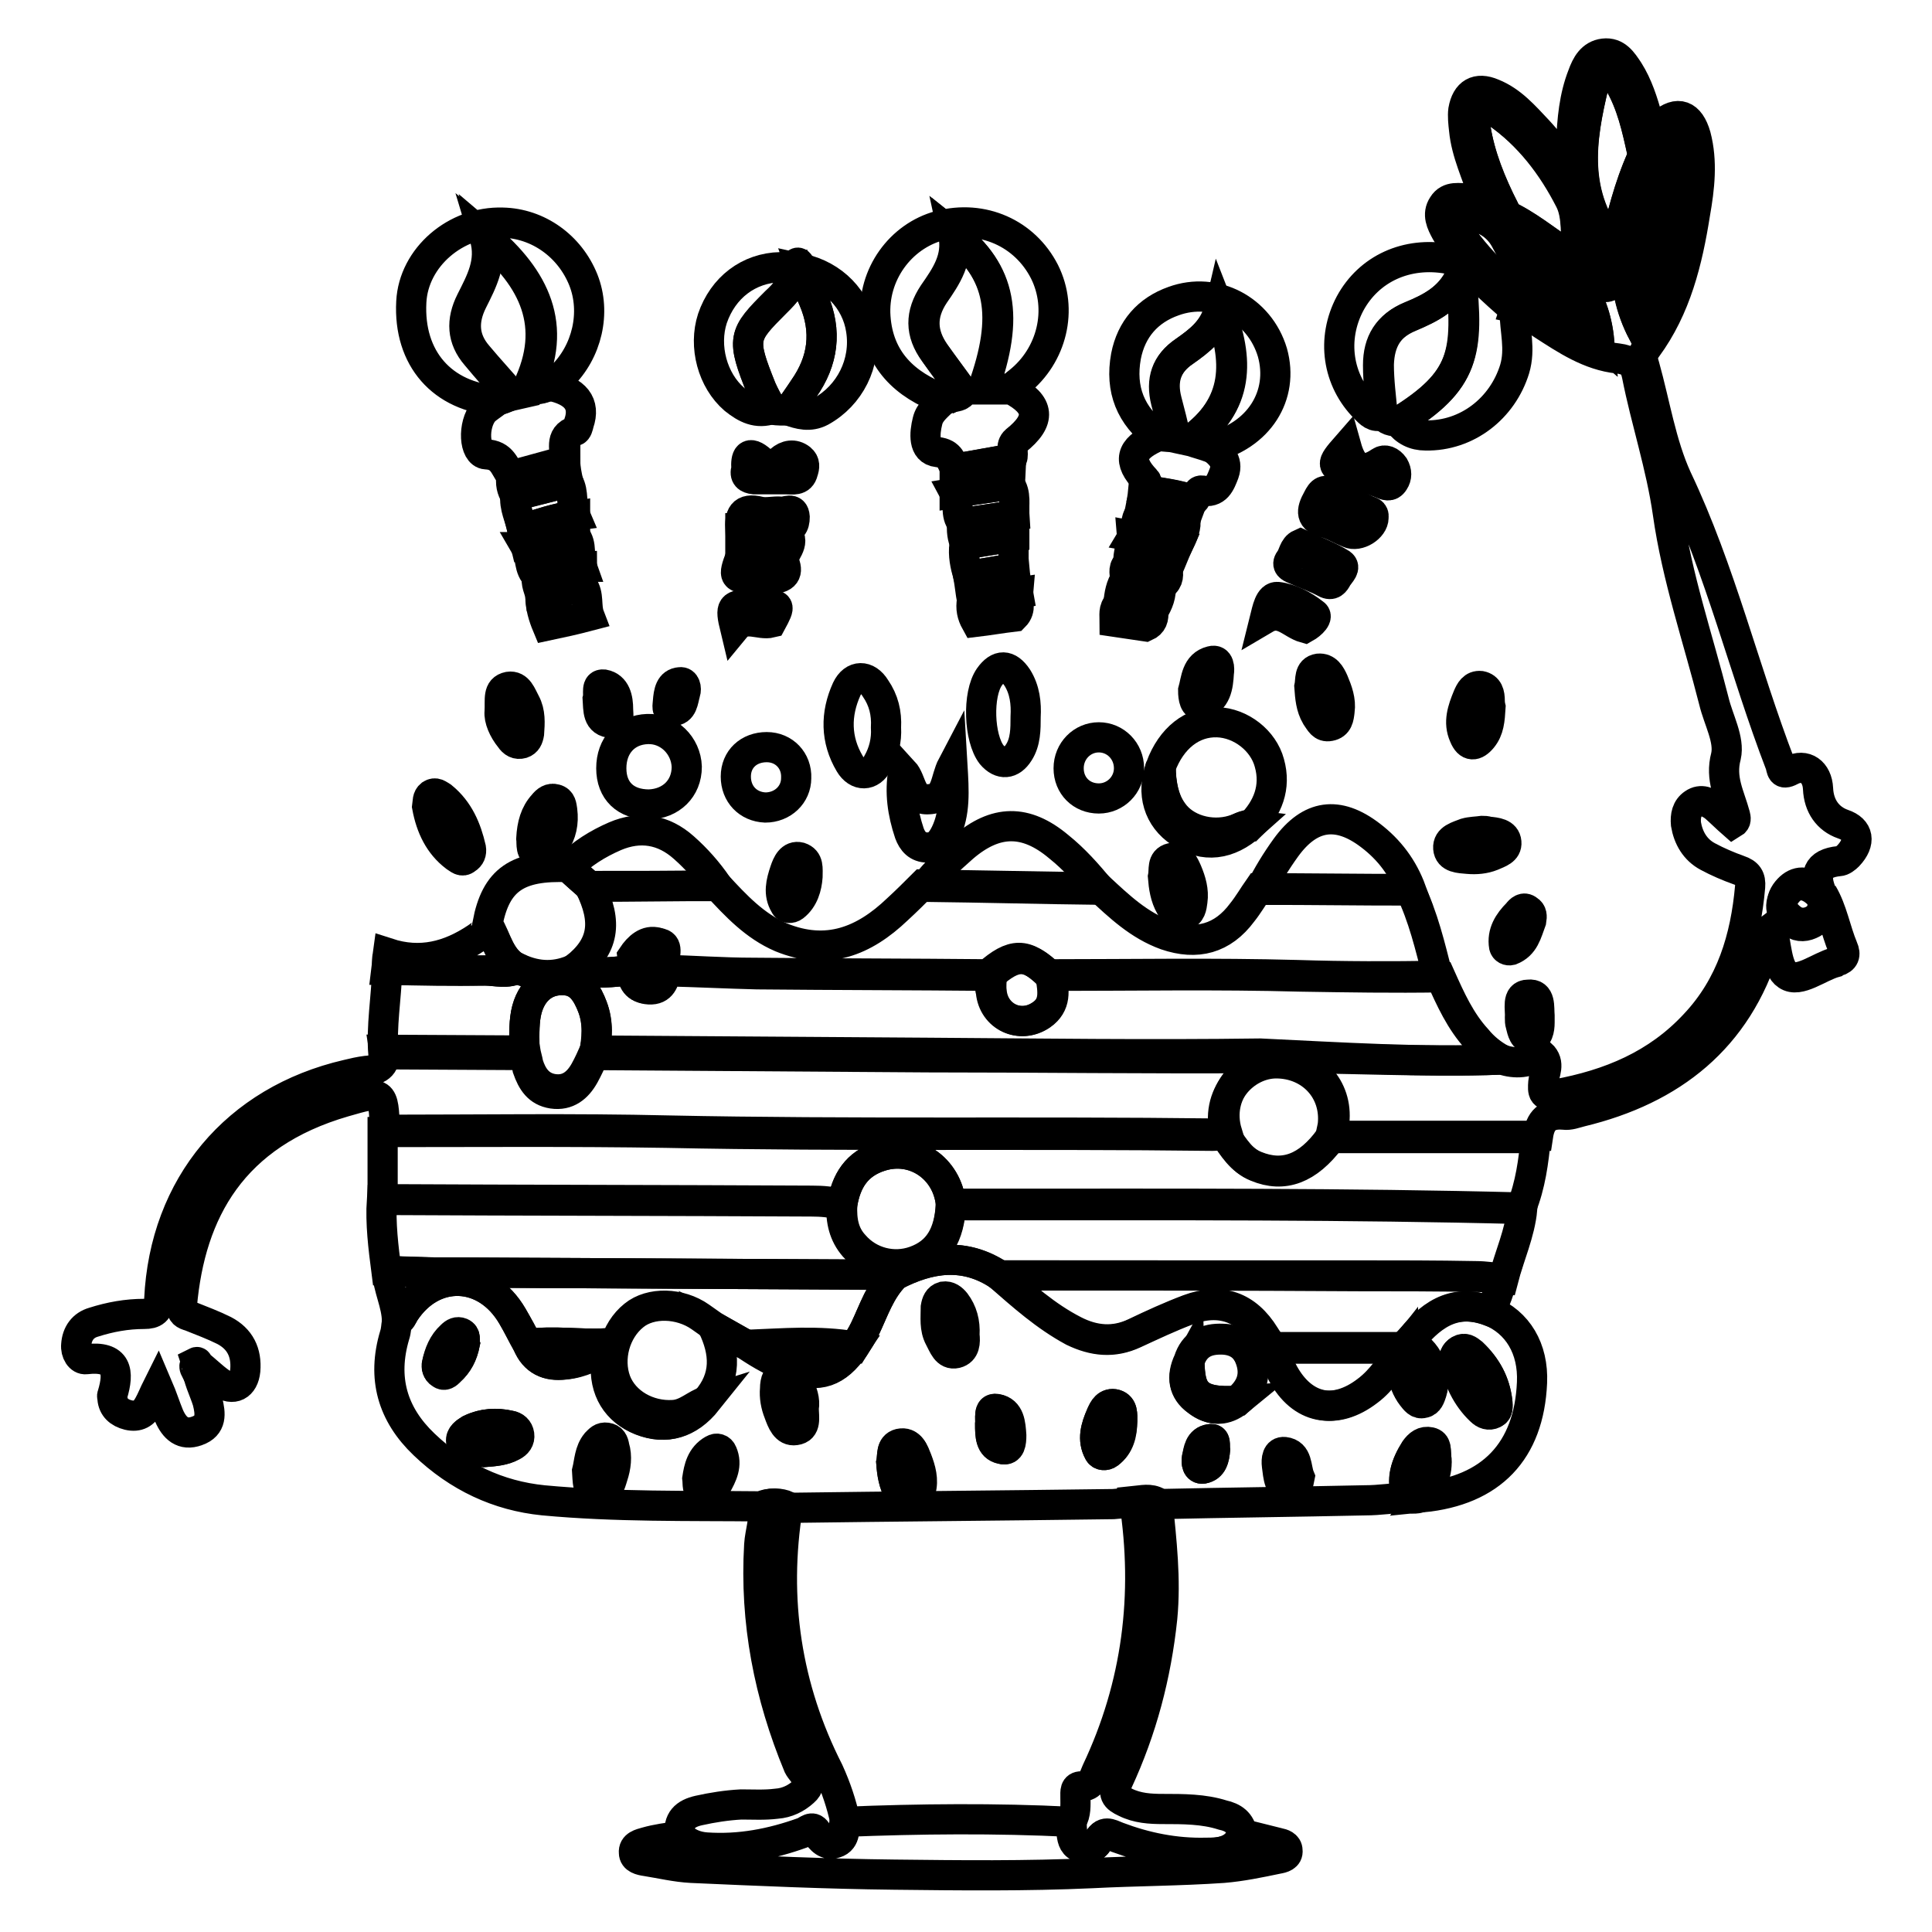
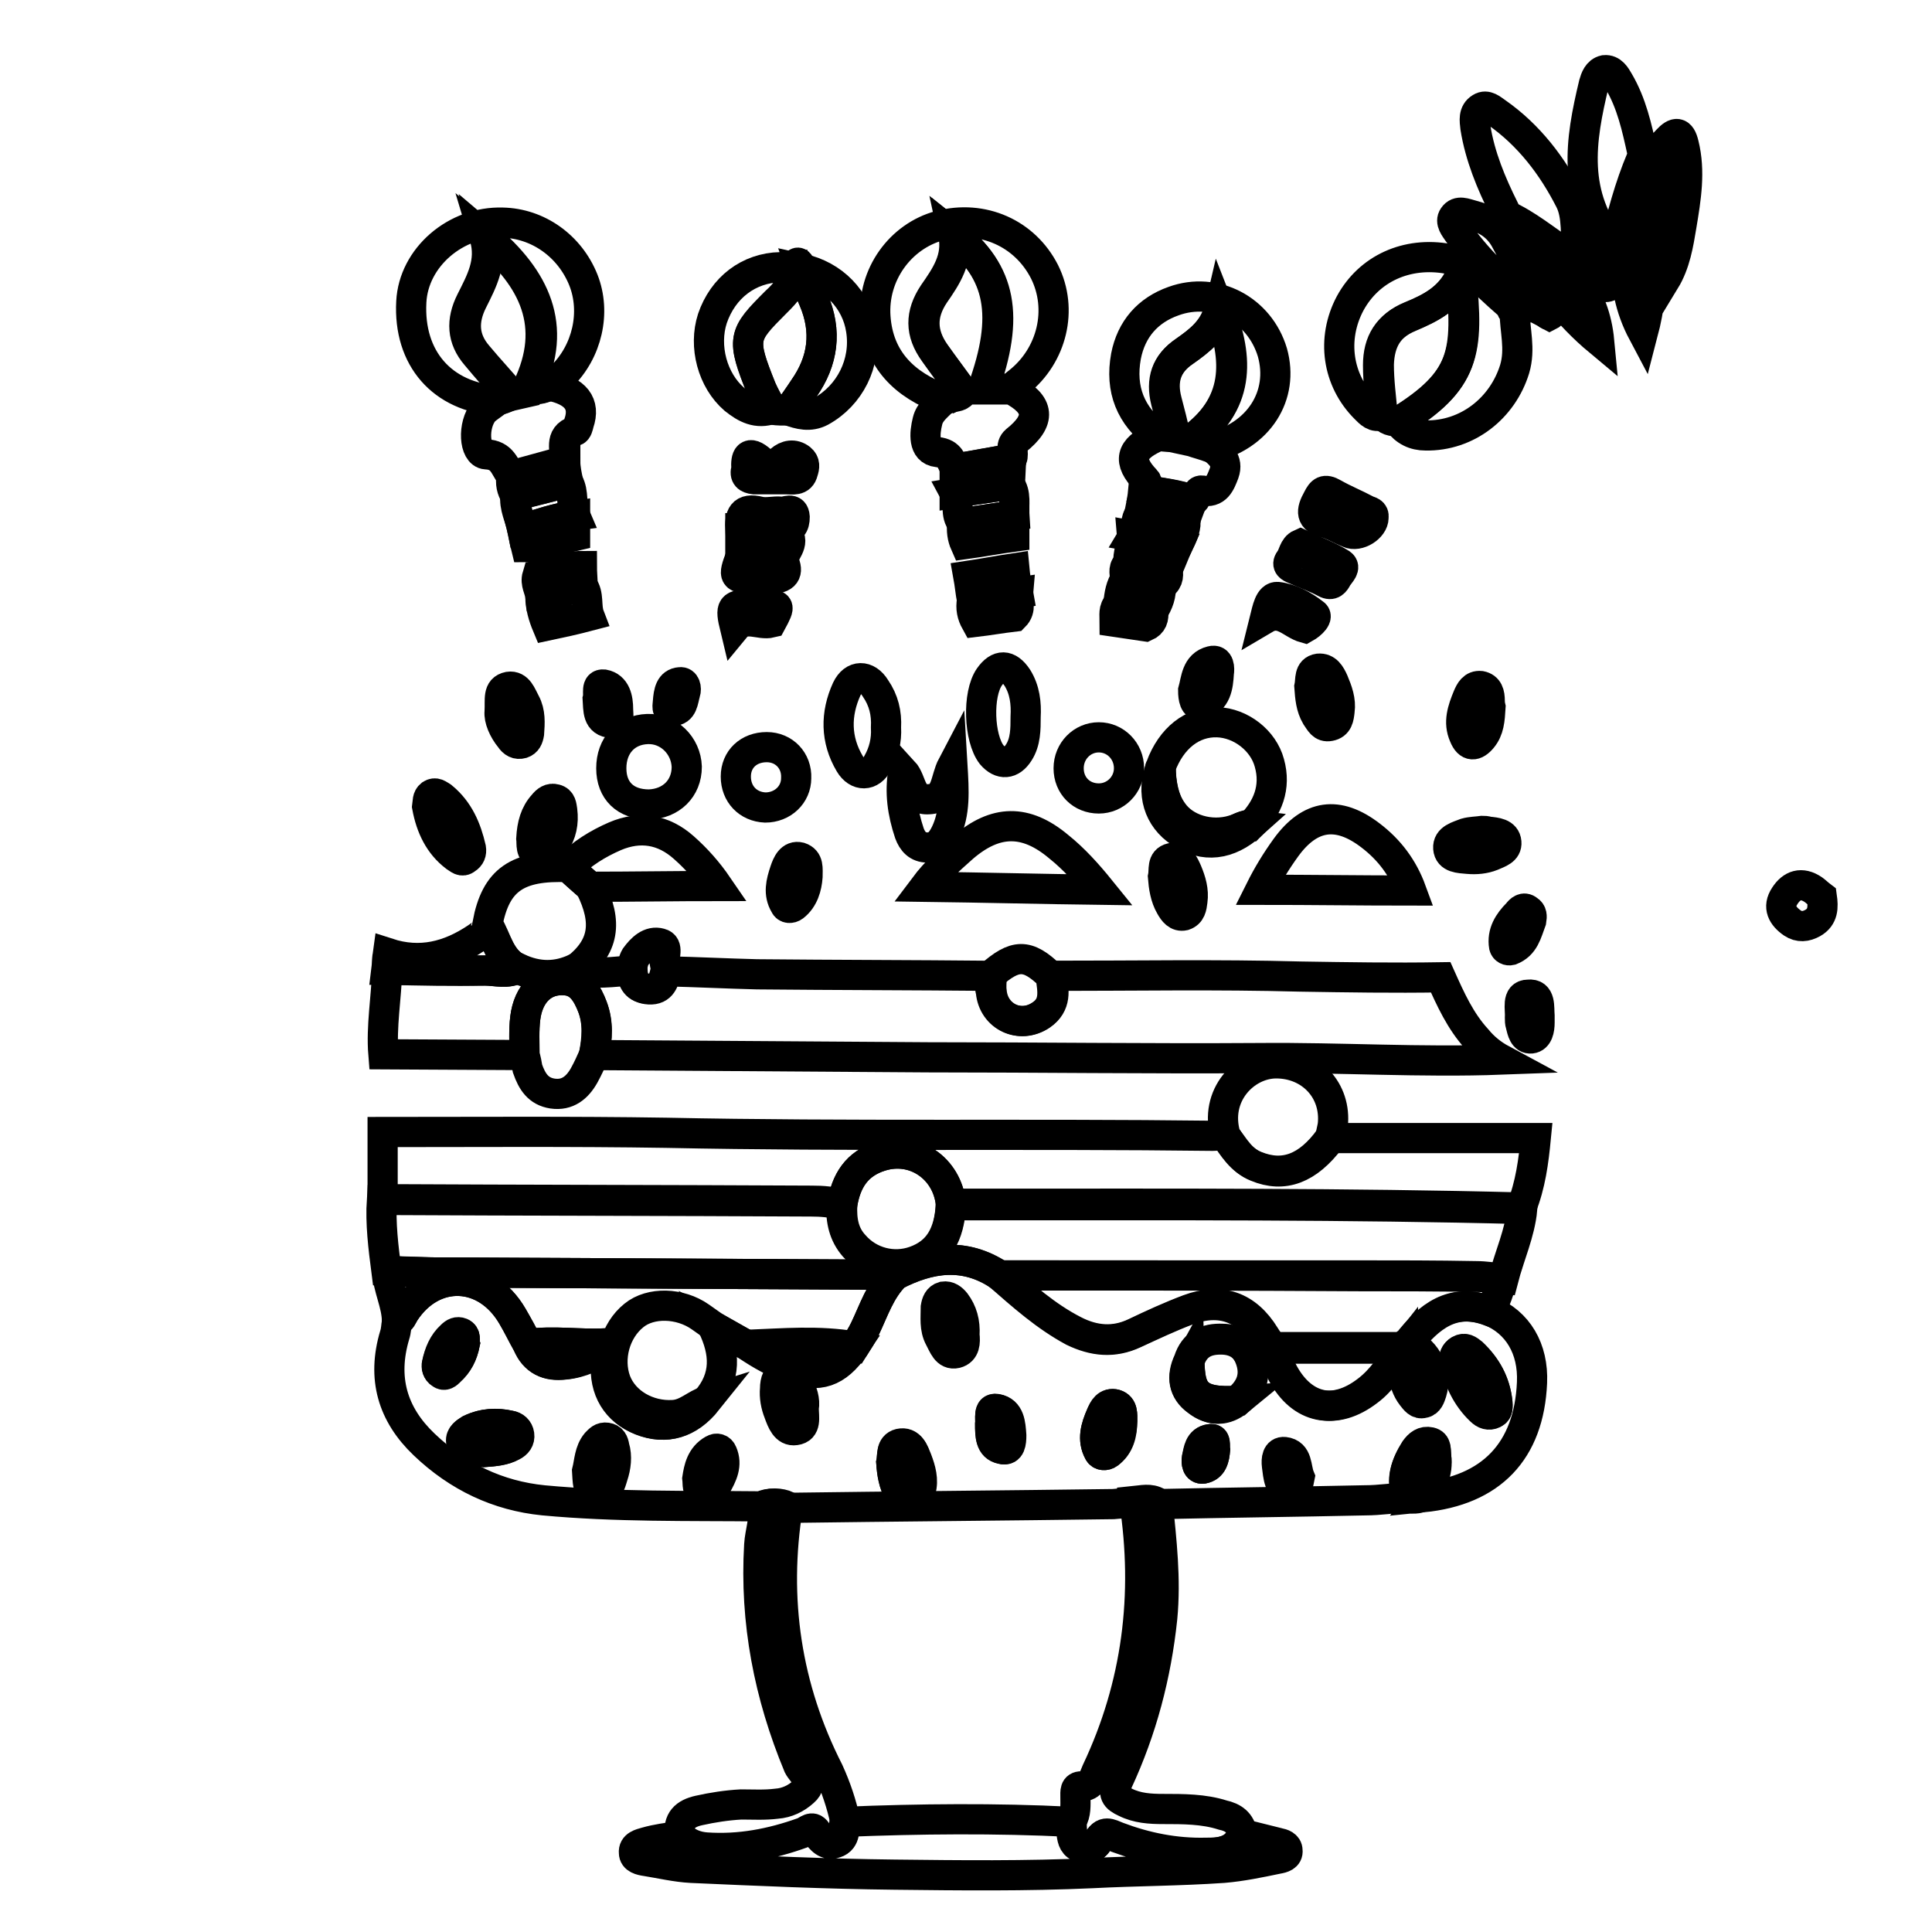
<svg xmlns="http://www.w3.org/2000/svg" version="1.1" x="0px" y="0px" viewBox="0 0 256 256" enable-background="new 0 0 256 256" xml:space="preserve">
  <g>
-     <path stroke-width="4" fill-opacity="0" stroke="#000000" d="M199,140.4c1.8,0.6,3.6,0.5,5.2-0.7c1.3,1.2,0.4,2.5,0.3,3.7c-0.1,1.3-0.1,2,1.7,1.6 c7.1-1.3,13.4-3.9,18.4-9.3c4.8-5.1,6.7-11.4,7.3-18.2c0.1-1.2-0.3-1.8-1.5-2.2c-1.4-0.5-2.8-1.1-4.1-1.8c-1.7-0.9-2.6-2.5-2.9-4.3 c-0.1-1.1,0.1-2.1,1-2.7c1-0.7,2-0.2,2.8,0.4c0.8,0.7,1.6,1.5,2.4,2.2c0.5-0.3,0.4-0.7,0.3-1.1c-0.7-2.6-2-4.8-1.2-7.8 c0.5-2.2-1-4.8-1.6-7.3c-2.1-8.3-4.9-16.4-6.1-24.9c-0.9-6.3-2.9-12.2-4.1-18.3c-0.3-1.5-1-2-2.5-2.2c-3.8-0.4-6.9-2.5-10-4.5 c-1.2-0.7-2.1-1.9-3.6-2.2c0.1-0.3-0.1-0.5-0.4-0.5c-2.2-2.1-4.5-4.2-6.7-6.2c-0.7-1.1-1.4-2.2-2.1-3.4c-0.6-1.1-1.2-2.3-0.4-3.5 c0.8-1.3,2.2-0.9,3.4-0.9c0.5,0,1.1,0.1,1.6,0.2c0.2,0,0.4,0,0.6,0c-0.1-0.2-0.1-0.3-0.2-0.5c-0.9-2.9-2.3-5.7-2.6-8.8 c-0.1-0.9-0.2-1.8-0.1-2.6c0.4-2.3,1.8-3.1,3.9-2.2c2.5,1,4.2,3,6,4.9c1.3,1.4,2.4,2.9,3.7,4.4c0.9-0.9,0.7-1.8,0.7-2.7 c0.1-3.1,0.4-6.2,1.5-9c0.5-1.4,1.2-2.7,2.8-2.9c1.7-0.2,2.5,1.1,3.3,2.3c1.2,1.9,1.9,4.1,2.5,6.3c0.3,1.2,0.5,1.9,1.9,0.7 c2.1-1.8,3.7-1.2,4.5,1.6c0.9,3.4,0.5,6.9-0.1,10.3c-1,6.3-2.5,12.5-6.4,17.8c-0.6,0.8-0.6,1.5-0.3,2.4c1.4,5,2.2,10.3,4.3,14.9 c5.8,12.2,8.9,25.4,13.7,37.9c0.2,0.6,0.1,1.5,1.4,0.8c1.9-1,3.5,0.2,3.6,2.4c0.1,2.3,1.3,4,3.3,4.7c2.1,0.7,2.4,2.4,0.7,4.2 c-0.3,0.3-0.8,0.7-1.2,0.7c-3,0.3-3.3,1.9-2.3,4.3c-0.3-0.3-0.7-0.7-1-0.9c-1.5-1-2.8-0.6-3.8,0.8c-1,1.5-0.3,2.7,1,3.6 c0.8,0.5,1.8,0.5,2.7,0c1.4-0.8,1.4-2.1,1.2-3.5c1.3,2.2,1.7,4.8,2.7,7.2c0.4,0.9,0.2,1.5-0.8,1.8c-0.1,0-0.1,0-0.2,0.1 c-2.2,0.6-4.8,2.8-6.4,1.7c-1.4-0.9-1.4-4.1-2-6.3c-0.8,0.6-0.7,1.6-0.9,2.5c-3.7,12.2-12.4,19-24.4,21.9c-0.8,0.2-1.5,0.5-2.3,0.4 c-2.2-0.2-3.1,0.8-3.4,2.8c-9.1,0-18.2,0-27.3,0c0.1-0.6,0.2-1.2,0.3-1.8c0.5-4.6-2.9-8.2-7.5-8.2c-4.1,0-8.3,4.3-6.7,9.6 c-0.5,0-1.1,0.1-1.6,0.1c-24.1-0.3-48.2,0.1-72.4-0.4c-12.5-0.3-25.1-0.1-37.6-0.1c-0.2-5.2-0.2-5.2-5.4-3.7 c-14.8,4.3-20.4,14.5-21.5,27c-0.1,1,0.4,1.2,1.1,1.4c1.5,0.6,3.1,1.2,4.5,1.9c2.1,1.1,3,2.9,2.8,5.3c-0.2,2-1.6,2.8-3.3,1.6 c-1-0.7-1.9-1.6-2.9-2.4c-0.1-0.2-0.1-0.4-0.3-0.3c0,0,0.1,0.3,0.1,0.5c0.1,1.7,0.9,3.1,1.4,4.7c0.4,1.6,0.6,3.2-1.4,3.9 c-1.9,0.7-3-0.4-3.7-2c-0.5-1.2-0.9-2.5-1.5-3.9c-0.5,1-0.8,1.8-1.2,2.5c-0.6,1.1-1.4,1.6-2.7,1.3c-1.2-0.3-2-1-2.1-2.2 c0-0.1-0.1-0.3,0-0.5c0.9-3,0.7-5.2-3.5-4.7c-0.8,0.1-1.4-0.9-1.3-1.9c0.1-1.5,0.9-2.6,2.3-3c2.2-0.7,4.4-1.1,6.7-1.1 c1.3,0,1.9-0.4,2-1.9c0.7-15.1,10.2-26.4,24.9-29.8c0.8-0.2,1.7-0.4,2.5-0.5c1.8-0.1,2.7-0.9,2.4-2.8l18.7,0.1 c0.1,0.6,0.3,1.2,0.4,1.8c0.5,1.6,1.4,3,3.3,3.3c2,0.3,3.3-0.8,4.2-2.4c0.5-0.9,0.9-1.8,1.3-2.7c14.7,0.1,29.4,0.2,44.2,0.3 c14.7,0.1,29.3,0.3,44,0.1C177.6,140.1,188.3,140.8,199,140.4L199,140.4z M205.3,41.8c0.1,0.3,0.4,0.5,0.7,0.2 c0.1-0.1-0.1-0.3-0.2-0.5c-0.1-0.2-0.3-0.3-0.4-0.5c-1.9-2.9-4-5.8-5.6-8.9c-1.1-2-2.6-3-4.6-3.5c-0.8-0.2-1.8-0.7-2.4,0.2 c-0.5,0.7,0.2,1.5,0.6,2.1c3.1,4.4,6.9,7.9,11.5,10.6C204.9,41.5,205.1,41.7,205.3,41.8L205.3,41.8z M202.7,32.6 c-0.2-0.1-0.4-0.3-0.5-0.3c-0.4,0.2-0.2,0.4,0,0.7c2.4,4.6,5.5,8.6,9.7,12.2C211.3,38.8,208,35,202.7,32.6z M208.6,34.3 c0.1,0.2,0.3,0.4,0.5,0.2c0.1-0.1,0-0.4,0-0.6c-0.3-2.5,0-5.3-1-7.4c-2.3-4.5-5.4-8.6-9.8-11.6c-0.6-0.4-1.4-1.1-2.1-0.6 c-0.9,0.6-0.8,1.6-0.7,2.6c0.6,3.8,2,7.4,3.8,10.8c0.2,0.5,0.6,1,1.1,1.2C203.2,30.4,205.8,32.6,208.6,34.3L208.6,34.3z  M213.9,32.8c1-4.1,1.9-8,3.6-11.7c0.1-0.3,0.1-0.6,0.1-0.9c-0.7-3.2-1.4-6.4-3.1-9.3c-0.4-0.7-0.9-1.6-1.9-1.5 c-0.9,0.1-1.2,1-1.4,1.8C209.4,18.6,208.3,25.9,213.9,32.8L213.9,32.8z M220.6,37.2c1.4-2.3,1.8-4.8,2.2-7.3 c0.6-3.6,1.2-7.1,0.3-10.8c-0.4-1.7-1-1.7-2.2-0.5c-1.5,1.6-1.5,3.2-1.1,5.2C220.7,28.2,220.5,32.7,220.6,37.2z M218.2,25 c-2.9,6.2-3.9,12.5-0.5,19.1C219.3,37.6,219.1,31.4,218.2,25z M210.5,30.9c0.3,2.5,0.5,4.3,1.1,6c0.2,0.6,0.7,1.2,1.4,1 c0.8-0.2,0.6-1,0.4-1.6C212.7,34.7,212,32.9,210.5,30.9L210.5,30.9z" />
    <path stroke-width="4" fill-opacity="0" stroke="#000000" d="M100.8,199.6c-9.6-0.1-19.2,0.1-28.8-0.8c-6-0.6-11.3-3.1-15.8-7.4c-4.2-4-5.6-8.8-3.9-14.5 c0.2-0.6,0.2-1.2,0.3-1.8c0.6-0.2,0.7-0.7,1-1.2c3.8-5.8,10.8-5.5,14.3,0.5c0.7,1.2,1.4,2.4,2,3.7c0.9,2.2,2.6,2.9,4.8,2.7 c2.2-0.2,3.9-1.2,5.8-2.2c-0.1,0.6-0.1,1.2-0.2,1.9c-0.3,3.7,1.4,6.4,4.6,7.7c3.3,1.3,6.3,0.4,8.7-2.6c2.7-3.1,2.5-6.4,0.8-9.9 c1.5,0.8,3.1,1.7,4.6,2.6c1.8,1.2,3.7,2.3,5.8,3c3.7,1.4,6.1,0.5,8.4-2.8c0.5-0.8,1-1.5,1.4-2.4c1.2-2.5,2-5.1,4-7.1 c4.6-2.4,9.2-3.1,13.9,0c3.1,2.7,6.1,5.4,9.8,7.3c2.7,1.4,5.4,1.6,8.1,0.3c2.3-1.1,4.7-2.2,7.1-3.1c4.3-1.6,7.7-0.4,10.1,3.5 c0.3,0.5,0.7,1,1,1.6c0.5,1.1,0.9,2.3,1.5,3.4c2.6,4.7,6.9,5.6,11.2,2.3c1.9-1.4,3.1-3.5,4.6-5.4c0,2.1-0.2,4.3,1.2,6.1 c0.4,0.5,0.8,1.1,1.5,0.9c0.7-0.1,0.9-0.8,1.1-1.4c0.8-2.5-0.6-5.5-3.1-6.5c2.8-3.5,5.9-6.1,10.8-4.3c3.7,1.5,5.8,5,5.6,9.5 c-0.4,9.1-5.4,14.3-14.5,15.2c1.2-1.6,2.1-3.3,1.8-5.4c-0.1-0.7,0.1-1.5-0.8-1.8c-0.9-0.2-1.5,0.3-2,1c-1.2,1.9-2,3.9-1,6.2 c-1.9,0.1-3.7,0.4-5.6,0.4c-9.2,0.2-18.3,0.3-27.5,0.5c-1-0.6-2.1-0.3-3.1-0.2c-0.9,0.1-1.9,0.1-2.8,0.2 c-14.4,0.2-28.9,0.3-43.3,0.5C103.1,199.1,101.9,199.1,100.8,199.6L100.8,199.6z M164,185.5c1.8-1.5,2.5-3.3,1.6-5.6 c-0.6-1.5-1.8-2.5-3.6-2.5c-2.2-0.1-3.8,0.7-4.5,2.9c-1,2.1-0.7,4,1.1,5.3C160.4,187,162.3,187,164,185.5z M198.4,185.7 c-0.3-2.5-1.4-4.6-3.3-6.4c-0.5-0.4-1-0.8-1.7-0.4c-0.5,0.3-0.7,0.8-0.6,1.4c0.6,2.5,1.5,4.8,3.5,6.5c0.5,0.5,1.1,0.7,1.7,0.4 C198.5,187,198.4,186.4,198.4,185.7z M77.8,194.9c0.1,1.2-0.1,2.8,1.4,3c1.3,0.2,1.7-1.3,2-2.3c0.4-1.2,0.6-2.6,0.2-3.9 c-0.1-0.6-0.3-1.1-1-1.2c-0.7-0.1-1,0.3-1.4,0.7C78.1,192.3,78.1,193.7,77.8,194.9z M64.2,192.4c1.3-0.1,2.6-0.2,3.7-0.8 c0.6-0.3,1-0.8,0.9-1.5c-0.1-0.7-0.6-1.1-1.2-1.2c-1.8-0.4-3.6-0.3-5.2,0.5c-0.6,0.3-1.3,0.7-1.2,1.6c0.1,0.8,0.8,1.1,1.5,1.2 C63.2,192.3,63.7,192.3,64.2,192.4z M118.1,193.8c0.1,1.4,0.3,2.8,1.1,4.1c0.3,0.5,0.7,1,1.5,1c0.9-0.1,1.1-0.8,1.3-1.4 c0.4-1.4,0-2.8-0.5-4.1c-0.4-1-0.8-2.3-2.2-2C118,191.6,118.3,192.9,118.1,193.8z M106.5,186.6c0.2-1.1-0.2-2.2-0.7-3.2 c-0.4-0.8-0.9-1.7-1.9-1.5c-0.9,0.2-1.2,1.1-1.2,2.1c-0.1,1.1,0.1,2.2,0.5,3.2c0.4,1.1,0.9,2.5,2.2,2.3 C106.9,189.3,106.5,187.8,106.5,186.6L106.5,186.6z M127.8,176.9c0.1-1.7-0.3-3.1-1.2-4.3c-0.4-0.5-0.9-0.9-1.6-0.8 c-0.7,0.2-0.9,0.8-1,1.4c0,1.4-0.2,2.8,0.5,4.1c0.5,0.9,0.9,2.3,2.2,2C127.9,179,127.9,177.8,127.8,176.9z M148.7,188.3 c0-0.8,0.1-1.9-0.9-2.2s-1.5,0.7-1.9,1.4c-0.7,1.6-1.2,3.3-0.3,4.9c0.2,0.5,0.9,0.5,1.3,0.2C148.3,191.5,148.6,189.9,148.7,188.3 L148.7,188.3z M92.4,195.9c0.1,0.8-0.1,1.6,0.7,1.8c0.8,0.3,1.4-0.2,1.8-0.8c0.8-1.4,1.5-2.8,0.8-4.4c-0.2-0.5-0.7-0.7-1.2-0.4 C92.9,193,92.6,194.6,92.4,195.9z M61.6,178c-0.1-0.4,0.2-1.1-0.5-1.4c-0.5-0.2-0.9,0-1.3,0.4c-1.1,1-1.6,2.3-1.9,3.7 c-0.1,0.5,0,0.9,0.5,1.2c0.5,0.4,0.9,0,1.2-0.3C60.7,180.7,61.3,179.5,61.6,178L61.6,178z M172.2,195.7c-0.5-1.2-0.2-3.1-2-3.3 c-1-0.1-1.1,1-1,1.8c0.2,1.4,0.2,3.1,1.9,3.4C172,197.8,172,196.6,172.2,195.7z M131.2,188.7c0,1.4,0,2.9,1.6,3.3 c1.1,0.3,1.2-0.9,1.2-1.8c-0.1-1.5-0.2-3.2-1.9-3.5C130.9,186.6,131.3,188,131.2,188.7z M161,192.1c-0.1-0.5,0.2-1.5-0.7-1.4 c-1.3,0.2-1.4,1.5-1.7,2.5c-0.1,0.6,0,1.5,0.8,1.4C160.7,194.3,160.9,193.2,161,192.1L161,192.1z" />
    <path stroke-width="4" fill-opacity="0" stroke="#000000" d="M199,140.4c-10.7,0.4-21.4-0.3-32.1-0.2c-14.7,0.1-29.3-0.1-44-0.1c-14.7-0.1-29.5-0.2-44.2-0.3 c0.5-2.2,0.6-4.3-0.2-6.4c-0.6-1.7-1.6-3.3-3.5-3.5c-3-0.3-5,1.8-5.4,5c-0.2,1.6-0.1,3.3-0.1,4.9l-18.7-0.1 c-0.3-3.7,0.4-7.5,0.5-11.2c4.3,0.1,8.7,0.2,13,0.1c1.4,0,3,0.5,4.4-0.3c2.6,1.2,5.1,1.2,7.6,0c2.4,1,5,0.4,7.5,0.3 c0.1,1.4,0.6,2.4,2.2,2.5c1.7,0.1,2-1.2,2.3-2.4c4,0.1,8,0.3,12,0.4c10.3,0.1,20.7,0.1,31.1,0.2c0,0.7-0.1,1.4,0,2.1 c0.3,3.3,3.8,5,6.6,3.1c2-1.4,1.7-3.3,1.3-5.2c11,0,22-0.2,33,0.1c6.2,0.1,12.4,0.2,18.6,0.1c1.3,2.9,2.6,5.8,4.8,8.2 C196.6,138.8,197.7,139.7,199,140.4L199,140.4z" />
    <path stroke-width="4" fill-opacity="0" stroke="#000000" d="M132.4,169c-4.6-3.1-9.2-2.4-13.9,0c-0.8,0-1.6-0.1-2.4-0.1c-19.7-0.1-39.4-0.2-59-0.3 c-2,0-3.9-0.1-5.9-0.2c-0.4-3.1-0.8-6.3-0.6-9.4c19,0.1,37.9,0.1,56.9,0.2c1.3,0,2.7,0.1,4,0.5c-0.1,2,0.3,3.9,1.7,5.5 c2,2.2,5.2,3.1,8,2.1c3.1-1.1,4.6-3.5,4.8-7.6h6.1c23.2,0,46.4-0.1,69.6,0.5c-0.3,3.2-1.7,6.2-2.5,9.3c-1.2-0.1-2.3-0.3-3.5-0.3 c-5.3-0.1-10.5-0.1-15.8-0.1C164,169,148.2,169,132.4,169L132.4,169z" />
    <path stroke-width="4" fill-opacity="0" stroke="#000000" d="M111.6,159.6c-1.3-0.4-2.6-0.5-4-0.5c-19-0.1-37.9-0.1-56.9-0.2c0-3,0-6,0-8.9c12.5,0,25.1-0.1,37.6,0.1 c24.1,0.5,48.2,0.1,72.4,0.4c0.5,0,1.1-0.1,1.6-0.1c1.1,1.6,2.1,3.3,4.1,4.1c3.7,1.5,6.9,0.3,9.8-3.7c9.1,0,18.2,0,27.3,0 c-0.3,3.1-0.7,6.2-1.9,9.2c-23.2-0.6-46.4-0.5-69.6-0.5H126c-0.5-4.7-4.8-7.7-9.3-6.3C113.5,154.2,112.1,156.5,111.6,159.6 L111.6,159.6z M51.3,168.4c2,0.1,3.9,0.1,5.9,0.2c19.7,0.1,39.4,0.2,59,0.3c0.8,0,1.6,0.1,2.4,0.1c-2,2-2.8,4.6-4,7.1 c-0.4,0.8-0.9,1.6-1.4,2.4c-4.7-0.8-9.4-0.4-14.1-0.2c-1.5-0.8-3.1-1.7-4.6-2.6c-0.6-0.4-1.1-0.8-1.7-1.2c-2.7-1.9-6.6-2-8.8-0.2 c-2.5,2-3.5,5.7-2.4,8.7c1.1,2.9,4.3,4.7,7.6,4.5c1.8-0.1,2.9-1.4,4.5-1.9c-2.4,3-5.4,3.9-8.7,2.6c-3.2-1.2-4.8-4-4.6-7.7l0.2-1.9 c0.1-0.3,0.1-0.6-0.4-0.6c-3.4,0.2-6.9-0.4-10.3,0.1c-0.7-1.2-1.3-2.5-2-3.7c-3.5-6-10.5-6.3-14.3-0.5c-0.3,0.5-0.5,1-1,1.2 C52.6,172.8,51.4,170.7,51.3,168.4L51.3,168.4z M132.4,169c15.8,0,31.6,0,47.4,0c5.3,0,10.5,0,15.8,0.1c1.2,0,2.3,0.2,3.5,0.3 c-0.5,1.5-0.8,3-1.8,4.3c-4.9-1.8-8,0.7-10.8,4.3l-0.7,0.7h-17.3c-0.3-0.5-0.7-1.1-1-1.6c-2.4-3.8-5.8-5.1-10.1-3.5 c-2.4,0.9-4.7,2-7.1,3.1c-2.8,1.3-5.4,1-8.1-0.3C138.5,174.4,135.5,171.7,132.4,169L132.4,169z" />
    <path stroke-width="4" fill-opacity="0" stroke="#000000" d="M164.6,243c1.6,0.4,3.2,0.8,4.8,1.2c0.5,0.1,1.2,0.3,1.2,1c0.1,0.8-0.7,1-1.3,1.1c-2.4,0.5-4.8,1-7.2,1.2 c-5.8,0.4-11.6,0.4-17.4,0.7c-8.7,0.4-17.5,0.3-26.2,0.2c-9-0.1-17.9-0.5-26.9-0.9c-2-0.1-4.1-0.6-6-0.9c-0.7-0.1-1.6-0.3-1.6-1.1 c-0.1-1,0.9-1.2,1.6-1.4c1.4-0.4,2.9-0.6,4.4-0.8c0.9,1,2.1,1.5,3.5,1.6c4.5,0.3,8.7-0.5,12.8-2c0.6-0.2,1.2-1,1.8-0.1 c0.7,1,1.4,1.8,2.6,1.4c1.3-0.4,1-1.8,1.2-2.8c10-0.4,20-0.5,30,0c0,0.5,0,1.1,0.1,1.6c0.1,0.8,0.3,1.6,1.3,1.8 c0.9,0.2,1.8,0,2.1-0.7c0.7-1.6,1.6-1,2.6-0.6c3.8,1.4,7.7,2.2,11.7,2.1C161.7,245.5,163.8,245.3,164.6,243z" />
    <path stroke-width="4" fill-opacity="0" stroke="#000000" d="M65.9,53.1c-7.3-0.5-11.8-5.6-11.4-13.1c0.3-5.9,5.9-10.7,12.1-10.5c4.7,0.1,8.9,3.1,10.7,7.6 c1.7,4.3,0.5,9.5-2.9,12.8c-0.5,0.4-0.9,0.8-1.4,1.2c-0.9,0.2-1.7,0.8-2.9,0.2c3.9-8.1,0.8-14.4-5.7-19.9c0.9,3.3-0.5,5.9-1.8,8.5 c-1.3,2.6-1.2,5,0.7,7.2c1.5,1.8,3.1,3.5,4.6,5.3C67,52.6,66.4,52.9,65.9,53.1z M125,52.9c-5.1-1.9-8.6-5.2-9-10.9 c-0.4-5.6,3.3-10.7,8.5-12.1c5.7-1.5,11.3,1,13.9,6.1c2.5,5,1,11.1-3.4,14.6c-0.4,0.3-0.7,0.6-1.1,0.9h-3.7 c3.5-9.7,2.4-15.5-3.9-20.5c0.7,3.2-1,5.6-2.6,7.9c-1.8,2.7-1.8,5.2,0.1,7.8c1.2,1.7,2.5,3.4,3.7,5.1c-0.3,0.7-1,0.6-1.6,0.8 l-0.6,0.3C125.2,52.9,125.1,52.9,125,52.9z M193.6,34.5c2.2,2.1,4.4,4.2,6.7,6.2c0,0.3,0,0.5,0.4,0.5c0,2.6,0.8,5,0,7.7 c-1.6,5.2-6.3,8.9-11.8,8.8c-1.5,0-2.7-0.6-3.6-1.8c8.8-5.4,9.3-9.1,8.2-19.4c-1.4,3.1-4.1,4.4-6.7,5.5c-2.9,1.2-4.2,3.3-4.2,6.4 c0,2.2,0.3,4.4,0.5,6.6c-1,0.4-1.6-0.3-2.2-0.9c-3.7-3.7-4.5-9.2-2-13.9c2.5-4.6,7.5-6.9,13-5.9C192.6,34.3,193.1,34.4,193.6,34.5z " />
    <path stroke-width="4" fill-opacity="0" stroke="#000000" d="M164.6,243c-0.8,2.4-2.9,2.5-4.8,2.5c-4.1,0.1-8-0.7-11.7-2.1c-1-0.4-1.9-1-2.6,0.6 c-0.3,0.7-1.2,0.9-2.1,0.7c-0.9-0.2-1.2-1-1.3-1.8c-0.1-0.5-0.1-1.1-0.1-1.6c0.6-1,0.5-2.1,0.5-3.2c0-0.7-0.1-1.4,0.8-1.4 c1.4,0,1.6-1.1,2-2c5.4-11.4,6.9-23.4,5-35.8c1-0.1,2.1-0.4,3.1,0.2c0.5,5.1,1.1,10.1,0.6,15.3c-0.8,7.6-2.7,14.8-5.9,21.7 c-0.7,1.6-0.3,2.1,1,2.7c1.6,0.8,3.3,0.9,5,0.9c2.7,0,5.4,0,7.9,0.8C163.4,240.8,164.4,241.5,164.6,243z" />
    <path stroke-width="4" fill-opacity="0" stroke="#000000" d="M65.9,53.1c0.6-0.2,1.2-0.4,1.8-0.7c-1.6-1.8-3.1-3.5-4.6-5.3c-1.9-2.2-2-4.6-0.7-7.2 c1.3-2.6,2.8-5.2,1.8-8.5c6.6,5.5,9.6,11.8,5.7,19.9c1.2,0.6,2.1,0,2.9-0.2c3.5,0.7,4.8,2.4,3.9,5c-0.1,0.4-0.2,0.9-0.5,1 c-2.2,0.7-1.2,2.6-1.4,4c-2.4,0.6-4.7,1.3-7.1,1.9c-0.9-1.2-1.1-2.7-3.3-2.8c-1.6-0.1-1.8-3.9-0.3-5.7C64.6,54,65.3,53.6,65.9,53.1 L65.9,53.1z" />
    <path stroke-width="4" fill-opacity="0" stroke="#000000" d="M112,241.3c-0.2,1,0.1,2.4-1.2,2.8c-1.3,0.4-2-0.5-2.6-1.4c-0.6-0.9-1.2-0.1-1.8,0.1 c-4.2,1.5-8.4,2.3-12.8,2c-1.4-0.1-2.6-0.6-3.5-1.6c-0.3-2,0.7-2.9,2.5-3.3c1.8-0.4,3.7-0.7,5.6-0.8c1.6,0,3.1,0.1,4.7-0.1 c1.4-0.1,2.6-0.7,3.6-1.6c1.5-1.3-0.2-2.4-0.7-3.4c-3.9-9.4-5.8-19.1-5.2-29.3c0.1-1.7,0.8-3.4,0.4-5.1c1.1-0.5,2.3-0.5,3.4,0 c-2,12.3-0.2,24.1,5.4,35.1C110.8,236.9,111.5,239,112,241.3L112,241.3z" />
    <path stroke-width="4" fill-opacity="0" stroke="#000000" d="M126,52.7c0.6-0.2,1.3-0.1,1.6-0.8c-1.2-1.7-2.5-3.4-3.7-5.1c-1.8-2.6-1.9-5.1-0.1-7.8 c1.6-2.3,3.2-4.7,2.6-7.9c6.3,5,7.4,10.8,3.9,20.5h3.7c3.8,2,4,4.1,0.6,6.8c-0.8,0.7-0.2,1.6-0.5,2.4c-2.5,0.4-5,0.9-7.5,1.3 c-0.6-0.9-0.6-2-2.4-2.2c-1.9-0.2-1.7-2.5-1.3-4.1c0.3-1.3,1.4-2,2.2-2.9c0.1,0,0.2,0,0.3,0C125.6,52.8,125.8,52.8,126,52.7z" />
    <path stroke-width="4" fill-opacity="0" stroke="#000000" d="M153.4,57.8c-3.6-2.7-5-6.2-4.2-10.6c0.7-3.6,2.9-6.1,6.3-7.3c5.5-2,11.4,1.1,13.1,6.8 c1.6,5.7-1.8,11.1-8.2,12.6c-0.8-0.3-1.6-0.5-2.8-0.9c6.6-4.7,6.5-10.7,3.9-17.3c-0.7,2.6-2.6,4.1-4.6,5.5 c-2.4,1.6-3.1,3.8-2.4,6.6c0.4,1.5,0.8,3.1,1.2,4.8C154.8,57.8,154.1,57.8,153.4,57.8z" />
    <path stroke-width="4" fill-opacity="0" stroke="#000000" d="M153.4,57.8c0.7,0,1.4,0.1,2.4,0.1c-0.4-1.7-0.8-3.3-1.2-4.8c-0.7-2.7-0.1-4.9,2.4-6.6c2-1.4,4-2.9,4.6-5.5 c2.6,6.6,2.7,12.6-3.9,17.3c1.3,0.4,2,0.7,2.8,0.9c1.1,0.9,2.3,1.8,1.7,3.5c-0.5,1.3-1,2.7-2.9,2.3c-0.8-0.1-0.6,1-1.1,1.3 c-2.1-0.8-4.4-1-6.5-1.4c0.1-0.4,0.5-0.9,0.1-1.3c-2.4-2.5-2-4.1,1.2-5.6C153,58,153.2,57.9,153.4,57.8L153.4,57.8z M183.2,54.9 c-0.2-2.2-0.5-4.4-0.5-6.6c0.1-3.1,1.3-5.2,4.2-6.4c2.7-1.1,5.3-2.4,6.7-5.5c1.1,10.3,0.5,14-8.2,19.4 C184.5,55.9,183.7,55.7,183.2,54.9z M105.2,35.4c0.6-1.2,0.8-0.3,1,0.2c0.5,1.4,1,2.8,1.6,4.1c1.8,4.2,1.3,8.1-1.3,11.8 c-0.7,1-1.3,1.9-2,2.9c-0.7,0-1.4,0-2.2-0.1c-0.5-0.9-1-1.8-1.4-2.7c-2.7-6.8-2.5-7.1,1.9-11.5C104.1,38.8,105.4,37.5,105.2,35.4z" />
    <path stroke-width="4" fill-opacity="0" stroke="#000000" d="M105.2,35.4c0.2,2-1.1,3.4-2.4,4.6c-4.4,4.4-4.6,4.8-1.9,11.5c0.4,0.9,0.9,1.8,1.4,2.7 c-2,0.7-3.5-0.1-5-1.3c-2.9-2.5-4.1-7-2.9-10.7c1.4-4.1,4.8-6.7,9-6.8C104,35.5,104.6,35.5,105.2,35.4z M104.5,54.4 c0.7-1,1.4-1.9,2-2.9c2.6-3.7,3.1-7.6,1.3-11.8c-0.6-1.4-1.1-2.7-1.6-4.1c4.2,0.9,7.3,4.1,7.9,8.1c0.7,4.4-1.5,8.7-5.3,10.8 C107.3,55.3,105.9,54.9,104.5,54.4z" />
    <path stroke-width="4" fill-opacity="0" stroke="#000000" d="M68.6,128.3c-1.4,0.8-2.9,0.3-4.4,0.3c-4.3,0-8.7-0.1-13-0.1c0.1-0.8,0.1-1.5,0.2-2.2 c4.3,1.4,8.1,0.4,11.7-2c0.7-0.5,1.5-0.9,1.3-2C65.8,124.4,66.2,127.1,68.6,128.3L68.6,128.3z" />
    <path stroke-width="4" fill-opacity="0" stroke="#000000" d="M75.3,63.9c0.8,1.4,0.3,3,0.9,4.4c-2.4,0.3-4.7,1.1-7,1.8c-0.3-1.5-1.1-2.9-0.9-4.5 C70.6,65.1,72.9,64.5,75.3,63.9L75.3,63.9z M133.8,64.2c0.9,1.2,0.5,2.7,0.6,4.1c-2.3,0.3-4.6,0.7-6.9,1c-1-1.1-0.3-2.7-1-4 C128.9,64.9,131.4,64.6,133.8,64.2z M182,68.6c0,1.3-2,2.6-3.3,2c-1-0.4-2-1-3-1.3c-2.1-0.5-2-1.6-1.1-3.2c0.5-1,0.9-1.4,2.1-0.7 c1.4,0.8,2.9,1.4,4.4,2.2C181.5,67.8,182.1,67.8,182,68.6z" />
    <path stroke-width="4" fill-opacity="0" stroke="#000000" d="M133.8,64.2c-2.4,0.4-4.9,0.7-7.3,1.1c0-1.1,0-2.2,0-3.2c2.5-0.4,5-0.9,7.5-1.3 C133.9,61.9,133.9,63.1,133.8,64.2z" />
-     <path stroke-width="4" fill-opacity="0" stroke="#000000" d="M128.3,76.3c-0.4-1.4-0.7-2.7-0.5-4.2c2.2-0.3,4.3-0.7,6.5-1c0,1.4,0,2.8,0,4.2 C132.4,75.6,130.4,76,128.3,76.3z M76.2,71c1,1.2,0.4,2.7,0.9,4.1c-2.1,0-3.9,1.1-5.9,1.3c-1.2-1-0.8-2.7-1.5-3.9 C72,72.5,74,71.5,76.2,71z" />
    <path stroke-width="4" fill-opacity="0" stroke="#000000" d="M103.7,70.2c2,1.3,0.5,2.6,0,3.9c-1.9-0.1-3.7-0.2-5.6-0.3c0-1.2,0-2.4,0-3.7 C99.9,70.2,101.8,70.2,103.7,70.2z" />
    <path stroke-width="4" fill-opacity="0" stroke="#000000" d="M186.5,198.3c-0.9-2.3-0.2-4.3,1-6.2c0.5-0.7,1.1-1.2,2-1s0.7,1,0.8,1.8c0.2,2.1-0.7,3.8-1.8,5.4 C187.8,198.6,187.2,198.7,186.5,198.3z M78.1,81.6c-1.9,0.5-3.7,0.9-5.6,1.3c-0.5-1.2-0.9-2.5-0.9-3.9c2,0,3.7-1,5.6-1.4 C78.1,78.8,77.6,80.3,78.1,81.6z M172.3,72.1c1.9,0.9,3.8,1.6,5.4,2.6c0.7,0.5-0.1,1.2-0.5,1.8c-0.3,0.6-0.7,1.2-1.6,0.7 c-1.3-0.7-2.8-1.2-4.1-1.8c-0.5-0.2-1.1-0.5-0.6-1.2C171.4,73.6,171.4,72.5,172.3,72.1z" />
    <path stroke-width="4" fill-opacity="0" stroke="#000000" d="M156.1,72.2c-0.5,1.1-0.9,2.2-1.4,3.3c-1.7-0.3-3.4-0.6-5.1-0.9c-0.3-1.2,0.5-2.4,0.4-3.6 C152.1,71.4,154.1,71.8,156.1,72.2L156.1,72.2z M75.3,63.9l-7,1.8c-0.5-0.8-0.7-1.7-0.5-2.6c2.4-0.6,4.7-1.3,7.1-1.9 C74.9,62,75.1,63,75.3,63.9z M128.3,76.3c2-0.3,4.1-0.7,6.1-1c0.1,1.1,0.3,2.2,0.5,3.3c-2,0.3-4.1,0.7-6.1,1 C128.6,78.5,128.5,77.4,128.3,76.3z M151.5,64.9c2.2,0.4,4.4,0.6,6.5,1.4c-0.3,0.9-0.7,1.8-1,2.8c-2-0.4-4-0.7-6-1.1 C151.2,67,151.4,66,151.5,64.9L151.5,64.9z M134.4,71.1c-2.2,0.3-4.3,0.7-6.5,1c-0.4-0.9-0.5-1.8-0.4-2.8c2.3-0.3,4.6-0.7,6.9-1 V71.1z" />
    <path stroke-width="4" fill-opacity="0" stroke="#000000" d="M98.9,62.1c-0.1-1.5,0.2-2.6,2-1c0.8,0.7,1.6,0.7,2.5-0.1c0.8-0.7,1.8-0.9,2.7-0.2c0.6,0.5,0.5,1.1,0.3,1.7 c-0.3,1.3-1.4,1-2.3,1c-1.4,0-2.8,0-4.2,0C99.1,63.4,98.6,63.1,98.9,62.1z" />
    <path stroke-width="4" fill-opacity="0" stroke="#000000" d="M76.2,71c-2.2,0.5-4.2,1.5-6.5,1.5c-0.2-0.8-0.3-1.6-0.5-2.4c2.3-0.7,4.6-1.5,7-1.8V71z M153.8,77.6 c0.1,1.2-0.3,2.3-1,3.4c-1.6-0.3-3.1-0.3-4.6-1c0.1-1.2,0.3-2.4,1-3.4C150.8,76.8,152.3,77.1,153.8,77.6z" />
    <path stroke-width="4" fill-opacity="0" stroke="#000000" d="M151.1,68c2,0.4,4,0.7,6,1.1c0,1.1-0.5,2.1-1,3.1l-6-1.1C150.7,70.1,150.3,68.9,151.1,68z M128.8,79.5 c2-0.3,4.1-0.7,6.1-1c-0.1,1.1,0.5,2.2-0.5,3.2c-1.7,0.2-3.4,0.5-5.1,0.7C128.8,81.5,128.6,80.6,128.8,79.5z M98.1,73.8 c1.9,0.1,3.7,0.2,5.6,0.3c0.8,1.5,0.6,2.5-1.4,2.6c-0.8,0-1.6,0-2.4,0C97.2,76.6,97.1,76.5,98.1,73.8z" />
-     <path stroke-width="4" fill-opacity="0" stroke="#000000" d="M178.4,59.2c0.7,2.5,1.9,3.8,4.5,2c0.6-0.4,1.3-0.1,1.8,0.6c0.4,0.7,0.4,1.4,0,2c-0.5,0.8-1.1,0.5-1.8,0.2 c-1.3-0.5-2.6-1-4-1.4C176.3,61.8,176.3,61.6,178.4,59.2z" />
    <path stroke-width="4" fill-opacity="0" stroke="#000000" d="M77.2,77.6c-1.9,0.4-3.6,1.4-5.6,1.4c-0.1-0.9-0.7-1.7-0.4-2.7c2-0.3,3.9-1.3,5.9-1.3 C77.1,75.9,77.2,76.8,77.2,77.6z" />
    <path stroke-width="4" fill-opacity="0" stroke="#000000" d="M103.7,70.2c-1.9,0-3.7,0-5.6,0c-0.1-1.8,0.2-3,2.6-2.4c0.9,0.2,1.9-0.1,2.8,0c0.6,0.1,1.7-0.7,1.8,0.7 C105.3,69.6,104.9,70.2,103.7,70.2z M172.9,83.2c-1.8-0.5-3.1-2.5-5.3-1.2c0.3-1.2,0.6-3,1.7-2.9c1.7,0.2,3.4,1.1,4.8,2.2 C174.8,81.7,173.8,82.7,172.9,83.2L172.9,83.2z M102.2,82.5c-1.6,0.4-3.4-1-4.8,0.7c-0.7-2.9-0.5-3.1,2.2-3.1h1.4 C103.4,80.1,103.5,80.1,102.2,82.5z M153.8,77.6c-1.5-0.5-3.1-0.9-4.7-1c-0.1-0.7-0.3-1.5,0.5-2c1.7,0.3,3.4,0.6,5.1,0.9 C154.9,76.4,154.7,77.2,153.8,77.6z M148.2,80c1.5,0.6,3.1,0.7,4.6,1c0.1,0.9-0.1,1.6-1,2c-1.4-0.2-2.8-0.4-4.1-0.6 C147.7,81.5,147.5,80.7,148.2,80z" />
-     <path stroke-width="4" fill-opacity="0" stroke="#000000" d="M83.7,128.6c-2.5,0.1-5,0.7-7.5-0.3c3.7-2.9,4.3-6.1,1.9-10.9c5.6,0,11.3,0,16.9-0.1c2.5,2.7,5,5.4,8.5,6.9 c6.1,2.5,11,0.5,15.4-3.7c1.2-1.1,2.3-2.2,3.4-3.3l23.3,0.4c2.7,2.5,5.3,5,8.9,6.3c4.1,1.4,7.5,0.5,10.1-3c0.8-1,1.5-2.2,2.2-3.2 c6.7,0,13.3,0.1,20,0.1c1.8,3.7,2.7,7.6,3.7,11.5c-6.2,0.1-12.4,0.1-18.6-0.1c-11-0.3-22-0.1-33-0.1c-3-2.9-4.7-2.9-8,0 c-10.3-0.1-20.7-0.1-31.1-0.2c-4,0-8-0.3-12-0.4c0-0.3,0-0.6-0.1-0.9c-0.2-0.9,0.6-2.4-0.6-2.7c-1.4-0.4-2.5,0.6-3.3,1.8 C83.9,127.4,83.9,128,83.7,128.6L83.7,128.6z" />
    <path stroke-width="4" fill-opacity="0" stroke="#000000" d="M153.8,101.6c1.4-3.8,4.2-6,7.5-5.9c3.1,0.1,6.1,2.4,6.9,5.4c0.9,3.2-0.2,6-2.5,8.3 c-0.9-0.1-1.6,0.4-2.4,0.7c-3,0.9-6.4-0.2-8-2.4C154.2,105.8,153.8,103.7,153.8,101.6z M78.2,117.5c2.4,4.8,1.8,8-1.9,10.9 c-2.6,1.3-5.1,1.2-7.6,0c-2.5-1.2-2.8-3.9-4.1-6c1.1-5.8,3.9-7.8,10.8-7.5C76.2,115.8,77.2,116.6,78.2,117.5z" />
    <path stroke-width="4" fill-opacity="0" stroke="#000000" d="M187,118c-6.7,0-13.3-0.1-20-0.1c1-2,2.1-3.8,3.4-5.6c3.2-4.4,6.9-4.9,11.2-1.6 C184.1,112.6,185.9,115,187,118z M145.8,117.9c-7.8-0.1-15.6-0.3-23.3-0.4c1.5-2,3.3-3.6,5.1-5.2c4.3-3.7,8.3-3.8,12.7-0.1 C142.3,113.8,144.1,115.8,145.8,117.9z M78.2,117.5c-1-0.9-2-1.7-2.9-2.6c1.8-1.8,3.9-3.1,6.2-4.1c3.3-1.4,6.4-0.9,9.1,1.5 c1.7,1.5,3.2,3.2,4.5,5.1C89.5,117.4,83.8,117.5,78.2,117.5z" />
    <path stroke-width="4" fill-opacity="0" stroke="#000000" d="M86,106.6c-3.1,0-5-1.8-5-4.8c0-3,1.9-5.1,4.8-5.2c2.8-0.1,5.1,2.2,5.2,5C91,104.5,88.9,106.5,86,106.6z" />
    <path stroke-width="4" fill-opacity="0" stroke="#000000" d="M117.4,96.4c0.1,1.7-0.3,3.3-1.1,4.7c-0.9,1.8-2.7,1.8-3.7,0.1c-1.9-3.2-1.9-6.6-0.4-9.9 c0.9-1.9,2.7-1.9,3.8-0.1C117.1,92.8,117.5,94.5,117.4,96.4z M135.9,95c0,1.6,0,3.3-0.9,4.7c-1,1.6-2.4,1.7-3.6,0.3 c-1.7-2.2-1.9-8-0.3-10.3c1.2-1.7,2.5-1.7,3.7,0.1C135.8,91.4,136,93.2,135.9,95z" />
    <path stroke-width="4" fill-opacity="0" stroke="#000000" d="M145.6,105.8c-2.3,0-4-1.7-4-4c0-2.3,1.8-4.1,4-4.1c2.2,0,4,1.8,4,4.1C149.6,104,147.8,105.8,145.6,105.8 L145.6,105.8z M101.4,107c-2.3-0.1-3.9-1.8-3.9-4.1c0-2.3,1.7-3.9,4.1-3.9c2.3,0,4,1.8,3.9,4.1C105.5,105.3,103.7,107,101.4,107z" />
    <path stroke-width="4" fill-opacity="0" stroke="#000000" d="M119.7,102.2c1.2,1.3,0.9,3.9,3.4,3.7c2.4-0.1,2.1-2.6,3.1-4.5c0.2,3.4,0.4,6.3-0.9,9 c-0.5,1-1.1,1.9-2.4,1.9c-1.3,0-2-0.8-2.4-1.9C119.6,107.7,119.2,105,119.7,102.2z" />
    <path stroke-width="4" fill-opacity="0" stroke="#000000" d="M56.6,106.9c0.1-0.7,0-1.2,0.5-1.6c0.6-0.4,1,0,1.5,0.3c2.2,1.8,3.2,4.2,3.8,6.8c0.1,0.6-0.1,1.1-0.6,1.4 c-0.6,0.5-1,0-1.5-0.3C58.2,111.9,57.1,109.6,56.6,106.9z M70.4,111.1c0.1-1.8,0.5-3.3,1.6-4.5c0.4-0.5,0.9-0.9,1.6-0.7 c0.8,0.2,0.8,0.9,0.9,1.5c0.2,1.6-0.1,3.1-1,4.4c-0.5,0.8-1,1.8-2.1,1.5C70.2,113,70.5,111.8,70.4,111.1z M196.4,110.1 c0.3,0,0.5,0,0.8,0.1c1,0.1,2.3,0.2,2.4,1.4c0.1,1.1-1,1.4-1.9,1.8c-1,0.4-2.1,0.5-3.2,0.4c-1.1-0.1-2.5-0.1-2.6-1.4 c-0.1-1.3,1.3-1.6,2.3-2C194.9,110.2,195.7,110.2,196.4,110.1z M154.1,116.2c0.2-0.9-0.2-2.2,1.1-2.5c1.2-0.3,1.7,0.9,2.1,1.8 c0.5,1.2,0.9,2.5,0.7,3.9c-0.1,0.8-0.2,1.6-1.1,1.9c-0.9,0.2-1.4-0.5-1.8-1.2C154.4,118.9,154.2,117.5,154.1,116.2z M173.5,91 c0.2-0.9-0.1-2.2,1.2-2.4c1.1-0.1,1.6,0.8,2,1.7c0.5,1.2,1,2.5,0.8,3.9c-0.1,0.9-0.2,1.8-1.3,2c-1,0.2-1.3-0.6-1.8-1.3 C173.7,93.7,173.6,92.4,173.5,91z M197.5,93.7c-0.1,1.7-0.2,3-1.1,4.1c-0.9,1.1-1.8,1.2-2.4-0.3c-0.8-1.8-0.2-3.5,0.5-5.2 c0.3-0.7,0.7-1.5,1.7-1.4c1,0.2,1.2,1,1.2,2C197.4,93.3,197.5,93.7,197.5,93.7z M66.2,94.3c0.1-1.6-0.3-3,1.2-3.3 c1.3-0.2,1.7,1.2,2.2,2.1c0.7,1.3,0.6,2.7,0.5,4.1c-0.1,0.6-0.3,1.1-0.9,1.3c-0.7,0.2-1.2-0.1-1.6-0.7 C66.7,96.7,66.1,95.3,66.2,94.3z" />
    <path stroke-width="4" fill-opacity="0" stroke="#000000" d="M153.8,101.6c0,2.2,0.3,4.2,1.6,6c1.6,2.3,5,3.3,8,2.4c0.8-0.2,1.6-0.8,2.4-0.7c-3,2.7-6.3,3.1-9.4,1 C153.5,108.4,152.5,105.1,153.8,101.6L153.8,101.6z" />
    <path stroke-width="4" fill-opacity="0" stroke="#000000" d="M107,116.2c-0.1,1.3-0.5,2.9-1.8,3.9c-0.4,0.3-1,0.3-1.2-0.2c-0.9-1.5-0.5-3,0-4.5c0.3-0.9,0.8-2.1,2-1.8 C107.2,114,107,115.1,107,116.2z M158.1,91.5c0.4-1.4,0.4-3.4,2.4-3.9c1.1-0.3,1.1,1,1,1.6c-0.1,1.7-0.3,3.6-2.4,4.2 C158.3,93.6,158.1,92.5,158.1,91.5z M202.9,122c-0.6,1.6-0.9,3.2-2.7,3.9c-0.4,0.1-0.8-0.1-0.9-0.5c-0.3-1.8,0.6-3.2,1.8-4.4 c0.3-0.4,0.8-0.9,1.4-0.4C203,120.9,203,121.4,202.9,122L202.9,122z M204,134.6v0.9c0,0.9-0.2,2-1.1,2.1c-1,0.1-1.2-1-1.4-1.8 c-0.1-0.3-0.1-0.6-0.1-0.9c0.1-1.2-0.5-3.1,1.1-3.1C204.2,131.6,203.9,133.5,204,134.6z" />
    <path stroke-width="4" fill-opacity="0" stroke="#000000" d="M79.2,92.6c0.2-0.7-0.3-2,0.8-1.9c1.6,0.3,1.9,1.9,1.9,3.3c0,0.7,0.3,2-0.8,1.8 C79.1,95.7,79.3,94,79.2,92.6z" />
    <path stroke-width="4" fill-opacity="0" stroke="#000000" d="M88.5,93c0.1-1.3,0.3-2.5,1.6-2.6c0.7-0.1,0.9,0.8,0.7,1.4c-0.3,1-0.3,2.4-1.7,2.4 C88.2,94.3,88.5,93.4,88.5,93L88.5,93z M176.3,150.9c-3,4-6.2,5.2-9.8,3.7c-2-0.8-2.9-2.5-4.1-4.1c-1.6-5.4,2.6-9.6,6.7-9.6 c4.6,0,8,3.6,7.5,8.2C176.5,149.7,176.3,150.3,176.3,150.9z" />
    <path stroke-width="4" fill-opacity="0" stroke="#000000" d="M208.6,34.3c-2.8-1.7-5.3-3.9-8.2-5.4c-0.5-0.2-0.9-0.7-1.1-1.2c-1.7-3.4-3.2-7-3.8-10.8 c-0.1-0.9-0.3-2,0.7-2.6c0.8-0.5,1.5,0.2,2.1,0.6c4.3,3,7.4,7.1,9.7,11.6c1.1,2.1,0.7,4.9,1,7.4C208.9,34,208.7,34.2,208.6,34.3 L208.6,34.3z" />
    <path stroke-width="4" fill-opacity="0" stroke="#000000" d="M69.5,139.8c0-1.6-0.1-3.3,0.1-4.9c0.4-3.3,2.4-5.3,5.4-5c1.9,0.1,2.8,1.8,3.5,3.5c0.8,2.1,0.6,4.3,0.2,6.4 c-0.4,0.9-0.8,1.8-1.3,2.7c-0.9,1.6-2.2,2.7-4.2,2.4c-1.9-0.3-2.7-1.6-3.3-3.3C69.8,141,69.7,140.4,69.5,139.8L69.5,139.8z" />
    <path stroke-width="4" fill-opacity="0" stroke="#000000" d="M213.9,32.8c-5.7-6.9-4.5-14.2-2.7-21.7c0.2-0.7,0.5-1.6,1.4-1.8c1-0.1,1.5,0.8,1.9,1.5 c1.7,2.9,2.4,6.1,3.1,9.3c0.1,0.3,0,0.7-0.1,0.9C215.9,24.8,214.9,28.6,213.9,32.8L213.9,32.8z M204.7,41.4 c-4.6-2.7-8.4-6.3-11.5-10.6c-0.4-0.6-1.1-1.4-0.6-2.1c0.6-0.9,1.6-0.4,2.4-0.2c2,0.5,3.6,1.5,4.6,3.5c1.6,3.1,3.7,6,5.6,8.9 C205.2,41.1,205,41.3,204.7,41.4z M220.6,37.2c-0.2-4.5,0-9-0.8-13.4c-0.4-2-0.4-3.7,1.1-5.2c1.1-1.2,1.8-1.2,2.2,0.5 c0.9,3.6,0.3,7.2-0.3,10.8C222.4,32.3,222,34.9,220.6,37.2L220.6,37.2z M218.2,25c0.9,6.3,1.2,12.6-0.5,19.1 C214.2,37.5,215.3,31.2,218.2,25z M202.7,32.6c5.2,2.4,8.6,6.3,9.2,12.6c-4.2-3.5-7.3-7.6-9.7-12.2 C202.4,32.8,202.6,32.7,202.7,32.6z M241.4,118.8c0.2,1.4,0.2,2.7-1.2,3.5c-0.9,0.5-1.8,0.6-2.7,0c-1.3-0.9-2-2.1-1-3.6 c0.9-1.4,2.2-1.9,3.8-0.8C240.7,118.2,241,118.5,241.4,118.8L241.4,118.8z M210.5,30.9c1.6,2,2.2,3.8,2.9,5.5 c0.2,0.6,0.4,1.4-0.4,1.6c-0.7,0.2-1.2-0.5-1.4-1C210.9,35.2,210.7,33.4,210.5,30.9L210.5,30.9z M200.8,41.2 c-0.4,0.1-0.5-0.1-0.4-0.5C200.7,40.7,200.8,40.8,200.8,41.2z" />
    <path stroke-width="4" fill-opacity="0" stroke="#000000" d="M205.3,41.8c-0.2-0.1-0.4-0.3-0.6-0.4c0.2-0.1,0.4-0.3,0.6-0.5c0.1,0.2,0.3,0.3,0.4,0.5 C205.6,41.6,205.5,41.7,205.3,41.8L205.3,41.8z" />
-     <path stroke-width="4" fill-opacity="0" stroke="#000000" d="M205.8,41.5c0.1,0.2,0.3,0.5,0.2,0.5c-0.3,0.3-0.5,0.1-0.7-0.2C205.5,41.7,205.6,41.6,205.8,41.5z  M209.1,33.9c0,0.2,0.1,0.5,0,0.6c-0.2,0.2-0.4,0-0.5-0.2C208.7,34.2,208.9,34,209.1,33.9z M25.9,181.5c-0.1-0.2-0.2-0.5-0.1-0.5 c0.3-0.1,0.3,0.1,0.3,0.3C26,181.3,26,181.4,25.9,181.5z M196.6,26.4c0.1,0.2,0.1,0.3,0.2,0.5c-0.2,0-0.4,0-0.6,0 C196.3,26.7,196.4,26.6,196.6,26.4z M202.3,32.9c-0.2-0.2-0.4-0.5,0-0.7c0.1-0.1,0.3,0.2,0.5,0.3C202.6,32.7,202.4,32.8,202.3,32.9 z" />
    <path stroke-width="4" fill-opacity="0" stroke="#000000" d="M168.5,178.5h17.3c0,0.1,0,0.3-0.1,0.4c-1.4,1.9-2.6,3.9-4.6,5.4c-4.3,3.3-8.7,2.4-11.2-2.3 C169.4,180.8,169,179.7,168.5,178.5z" />
    <path stroke-width="4" fill-opacity="0" stroke="#000000" d="M157.6,180.4c0.7-2.2,2.2-3,4.5-2.9c1.8,0.1,3,1,3.6,2.5c0.9,2.2,0.1,4.1-1.6,5.6 C158.3,186,157.7,184.2,157.6,180.4z" />
    <path stroke-width="4" fill-opacity="0" stroke="#000000" d="M99.1,178.2c4.7-0.2,9.4-0.6,14.1,0.2c-2.3,3.4-4.7,4.2-8.4,2.8C102.7,180.5,100.8,179.5,99.1,178.2z" />
    <path stroke-width="4" fill-opacity="0" stroke="#000000" d="M198.4,185.7c0.1,0.7,0.1,1.3-0.5,1.6c-0.6,0.3-1.2,0.1-1.7-0.4c-1.9-1.8-2.9-4.1-3.5-6.5 c-0.1-0.6,0.1-1.1,0.6-1.4c0.7-0.4,1.2,0,1.7,0.4C197,181.1,198.1,183.2,198.4,185.7L198.4,185.7z" />
-     <path stroke-width="4" fill-opacity="0" stroke="#000000" d="M185.8,178.9c0.1-0.1,0.1-0.2,0.1-0.4l0.7-0.7c2.5,1,3.9,4.1,3.1,6.5c-0.2,0.6-0.4,1.3-1.1,1.4 c-0.7,0.1-1.1-0.4-1.5-0.9C185.6,183.2,185.8,181,185.8,178.9L185.8,178.9z M64.2,192.4c-0.5-0.1-1-0.1-1.6-0.2 c-0.7-0.1-1.4-0.5-1.5-1.2c-0.1-0.8,0.6-1.2,1.2-1.6c1.7-0.8,3.5-0.9,5.2-0.5c0.6,0.1,1.2,0.5,1.2,1.2c0.1,0.7-0.3,1.2-0.9,1.5 C66.8,192.2,65.5,192.3,64.2,192.4z M118.1,193.8c0.2-0.9-0.1-2.2,1.1-2.5c1.4-0.3,1.8,1,2.2,2c0.5,1.3,0.9,2.7,0.5,4.1 c-0.2,0.6-0.4,1.4-1.3,1.4c-0.7,0-1.1-0.5-1.5-1C118.4,196.6,118.2,195.2,118.1,193.8z" />
+     <path stroke-width="4" fill-opacity="0" stroke="#000000" d="M185.8,178.9c0.1-0.1,0.1-0.2,0.1-0.4l0.7-0.7c-0.2,0.6-0.4,1.3-1.1,1.4 c-0.7,0.1-1.1-0.4-1.5-0.9C185.6,183.2,185.8,181,185.8,178.9L185.8,178.9z M64.2,192.4c-0.5-0.1-1-0.1-1.6-0.2 c-0.7-0.1-1.4-0.5-1.5-1.2c-0.1-0.8,0.6-1.2,1.2-1.6c1.7-0.8,3.5-0.9,5.2-0.5c0.6,0.1,1.2,0.5,1.2,1.2c0.1,0.7-0.3,1.2-0.9,1.5 C66.8,192.2,65.5,192.3,64.2,192.4z M118.1,193.8c0.2-0.9-0.1-2.2,1.1-2.5c1.4-0.3,1.8,1,2.2,2c0.5,1.3,0.9,2.7,0.5,4.1 c-0.2,0.6-0.4,1.4-1.3,1.4c-0.7,0-1.1-0.5-1.5-1C118.4,196.6,118.2,195.2,118.1,193.8z" />
    <path stroke-width="4" fill-opacity="0" stroke="#000000" d="M70,178.1c3.4-0.5,6.9,0.1,10.3-0.1c0.4,0,0.5,0.2,0.4,0.6c-1.8,1-3.6,2-5.8,2.2 C72.5,181.1,70.9,180.3,70,178.1z" />
    <path stroke-width="4" fill-opacity="0" stroke="#000000" d="M148.7,188.3c0,1.7-0.4,3.3-1.8,4.3c-0.4,0.3-1,0.3-1.3-0.2c-0.9-1.7-0.4-3.3,0.3-4.9 c0.3-0.8,0.8-1.7,1.9-1.4C148.8,186.4,148.7,187.4,148.7,188.3L148.7,188.3z M61.6,178c-0.3,1.5-0.9,2.7-2,3.7 c-0.3,0.3-0.7,0.7-1.2,0.3c-0.5-0.3-0.5-0.8-0.5-1.2c0.3-1.4,0.9-2.7,1.9-3.7c0.4-0.3,0.8-0.6,1.3-0.4 C61.8,176.9,61.5,177.6,61.6,178z" />
    <path stroke-width="4" fill-opacity="0" stroke="#000000" d="M131.2,188.7c0.1-0.7-0.3-2.2,0.8-2c1.7,0.3,1.8,2,1.9,3.5c0,0.9-0.1,2.1-1.2,1.8 C131.2,191.7,131.2,190.2,131.2,188.7z" />
    <path stroke-width="4" fill-opacity="0" stroke="#000000" d="M157.6,180.4c0.1,3.8,0.7,5.6,6.5,5.2c-1.7,1.4-3.6,1.4-5.3,0.1C156.8,184.3,156.5,182.4,157.6,180.4z" />
    <path stroke-width="4" fill-opacity="0" stroke="#000000" d="M161,192.1c-0.1,1.1-0.3,2.3-1.6,2.5c-0.8,0.1-0.9-0.8-0.8-1.4c0.2-1,0.3-2.3,1.7-2.5 C161.2,190.5,160.9,191.5,161,192.1L161,192.1z M131.2,129.3c3.3-2.9,4.9-3,8,0c0.3,2,0.7,3.9-1.3,5.2c-2.8,1.9-6.3,0.2-6.6-3.1 C131.1,130.7,131.2,130,131.2,129.3z" />
    <path stroke-width="4" fill-opacity="0" stroke="#000000" d="M83.7,128.6c0.1-0.6,0.2-1.3,0.5-1.8c0.8-1.1,1.9-2.2,3.3-1.8c1.2,0.3,0.4,1.8,0.6,2.7 c0.1,0.3,0.1,0.6,0.1,0.9c-0.3,1.2-0.5,2.5-2.3,2.4C84.3,131,83.8,130,83.7,128.6z" />
    <path stroke-width="4" fill-opacity="0" stroke="#000000" d="M111.6,159.6c0.5-3.1,1.9-5.4,5.1-6.4c4.4-1.4,8.8,1.6,9.3,6.3c-0.2,4.1-1.7,6.5-4.8,7.6 c-2.8,1-6,0.2-8-2.1C111.8,163.5,111.5,161.7,111.6,159.6L111.6,159.6z" />
    <path stroke-width="4" fill-opacity="0" stroke="#000000" d="M126,52.7l-0.6,0.3L126,52.7z" />
  </g>
</svg>